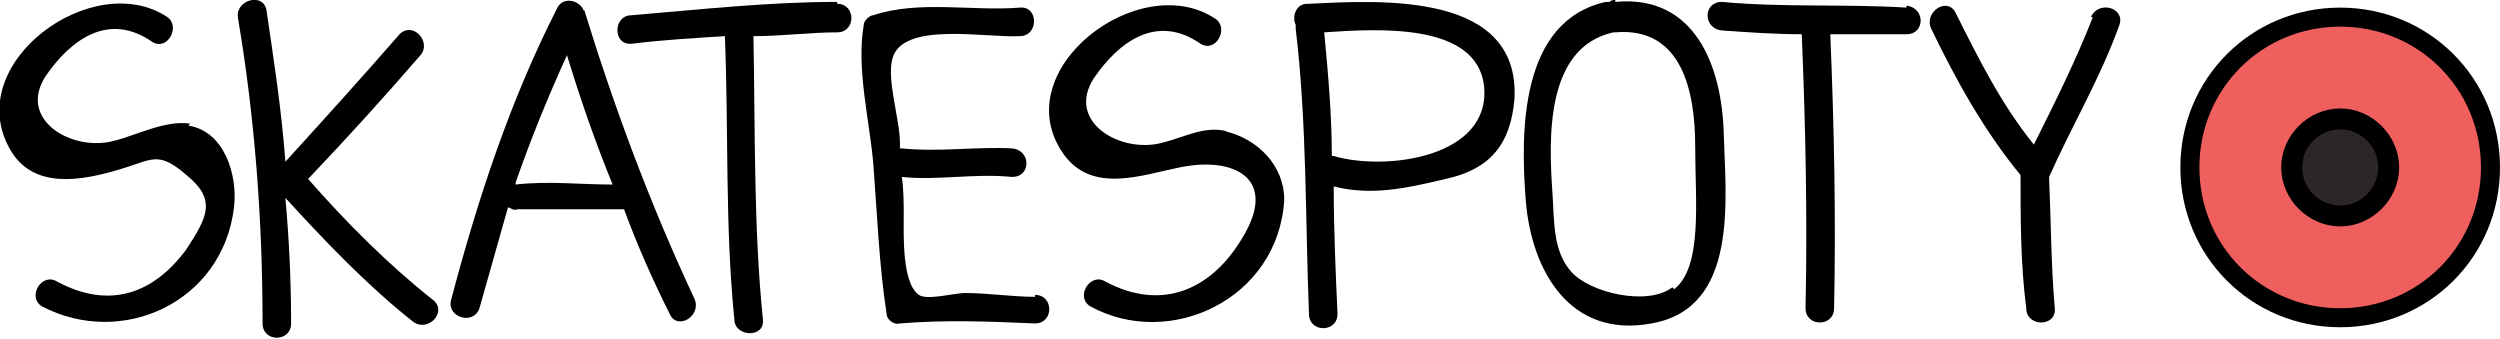
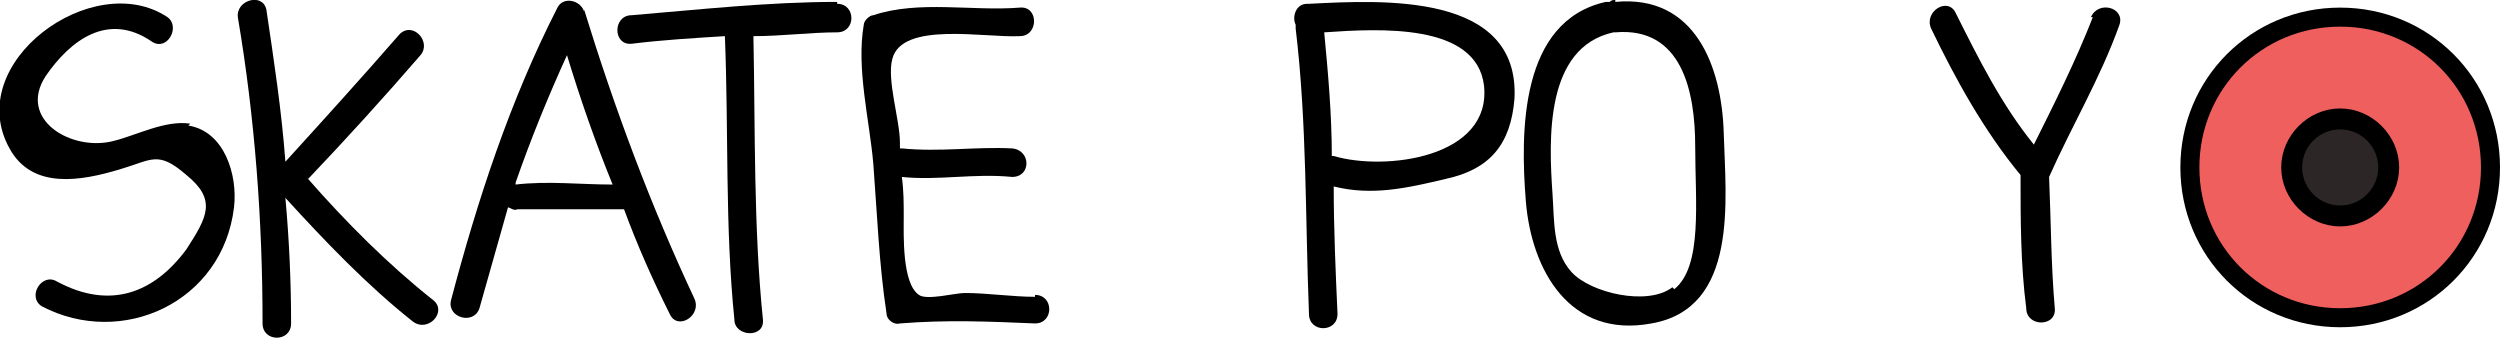
<svg xmlns="http://www.w3.org/2000/svg" version="1.1" viewBox="0 0 131.4 17.8">
  <g>
    <circle fill="#2d2626" stroke="#000" stroke-width=".8px" stroke-miterlimit="10" cx="123" cy="8.8" r="7.9" />
    <path d="M123,5.9c-1.6,0-3,1.3-3,3s1.3,3,3,3,3-1.3,3-3-1.3-3-3-3ZM123,10.8c-1.1,0-2-.9-2-2s.9-2,2-2,2,.9,2,2-.9,2-2,2Z" />
    <path fill="#ee5f5e" stroke="#000" stroke-miterlimit="10" d="M123,.9c-4.4,0-7.9,3.5-7.9,7.9s3.5,7.9,7.9,7.9,7.9-3.5,7.9-7.9-3.5-7.9-7.9-7.9ZM123,11.4c-1.4,0-2.6-1.2-2.6-2.6s1.2-2.6,2.6-2.6,2.6,1.2,2.6,2.6-1.2,2.6-2.6,2.6Z" />
  </g>
  <g>
    <path fill="currentColor" d="M10,6.5c-1.3-.2-2.8.6-4,.9-2.2.6-5.1-1.1-3.6-3.4,1.3-1.9,3.3-3.4,5.6-1.8.8.5,1.5-.8.8-1.3h0C4.9-1.7-2,3.3.5,7.8c1.2,2.2,3.8,1.7,5.8,1.1,1.7-.5,2-1,3.5.3,1.6,1.3,1.1,2.2,0,3.9-1.7,2.3-4,3.2-6.8,1.7-.8-.5-1.6.8-.8,1.3,4.2,2.2,9.5-.2,10.1-5.2.2-1.7-.5-4-2.4-4.3Z" />
    <path fill="currentColor" d="M16.2,9.4c2-2.1,4-4.3,5.9-6.5.6-.7-.4-1.8-1.1-1.1-2,2.3-4,4.5-6,6.7-.2-2.7-.6-5.3-1-8-.2-.9-1.6-.5-1.5.4.9,5.3,1.3,10.7,1.3,16.1,0,1,1.5,1,1.5,0,0-2.2-.1-4.4-.3-6.6,2.1,2.3,4.3,4.6,6.7,6.5.8.6,1.8-.5,1.1-1.1-2.4-1.9-4.6-4.1-6.7-6.5Z" />
    <path fill="currentColor" d="M54.4,15.6c-1.2,0-2.5-.2-3.7-.2-.5,0-2,.4-2.4.1-.9-.6-.8-3.2-.8-4.1,0-.7,0-1.4-.1-2.1,0,0,0,0,0,0,1.9.2,3.8-.2,5.8,0,1,0,1-1.4,0-1.5-1.9-.1-3.8.2-5.8,0,0,0,0,0-.1,0,0,0,0-.2,0-.3,0-1.2-.7-3.3-.4-4.4.5-2,4.9-1.1,6.7-1.2,1,0,1-1.6,0-1.5h0c-2.5.2-5.3-.4-7.7.4-.2,0-.5.3-.5.5-.4,2.3.3,5,.5,7.3.2,2.6.3,5.3.7,7.9,0,.3.4.6.7.5,2.5-.2,4.7-.1,7.1,0,1,0,1-1.5,0-1.5Z" />
    <path fill="currentColor" d="M68.7.2c-.6,0-.8.7-.6,1.1,0,0,0,.1,0,.2.6,5,.5,10,.7,15,0,1,1.5,1,1.5,0-.1-2.2-.2-4.5-.2-6.7,2,.5,3.8.1,5.9-.4,2.3-.5,3.4-1.8,3.6-4.2.3-5.6-6.9-5.2-10.8-5ZM70,8.2c0-2.2-.2-4.4-.4-6.5,2.9-.2,8-.5,8.4,2.8.4,3.8-5.2,4.5-7.9,3.7Z" />
    <path fill="currentColor" d="M84.9,0c-.1,0-.2,0-.3.1,0,0-.1,0-.2,0h0c-4.5,1-4.5,6.8-4.2,10.5.3,3.6,2.3,7.2,6.6,6.4,4.6-.8,3.9-6.5,3.8-10s-1.5-7.3-5.7-6.9ZM87.9,15.1c-1.3,1-4.3.3-5.3-.8s-.9-2.7-1-4.1c-.2-2.9-.4-7.7,3.2-8.5,0,0,0,0,.1,0,3.5-.3,4.2,3.1,4.2,6s.4,6.3-1.1,7.5Z" />
    <path fill="currentColor" d="M44,.1c-3.6,0-7.2.4-10.8.7-1,0-1,1.6,0,1.5,1.6-.2,3.3-.3,4.9-.4.2,4.9,0,10,.5,14.9,0,.9,1.6,1,1.5,0-.5-4.9-.4-10-.5-14.9,1.5,0,3-.2,4.4-.2,1,0,1-1.5,0-1.5Z" />
    <path fill="currentColor" d="M30.7.6c-.2-.6-1.1-.8-1.4-.2-2.5,4.9-4.2,10.1-5.6,15.4-.2.9,1.2,1.3,1.5.4h0c.5-1.8,1-3.5,1.5-5.3.1,0,.3.2.5.1,1.8,0,3.5,0,5.3,0,.1,0,.2,0,.3,0,.7,1.9,1.5,3.7,2.4,5.5.4.9,1.7.1,1.3-.8-2.3-4.9-4.2-10-5.8-15.2ZM27.1,9.6s0,0,0,0c.8-2.3,1.7-4.5,2.7-6.7.7,2.3,1.5,4.6,2.4,6.8-1.7,0-3.4-.2-5.1,0Z" />
-     <path fill="currentColor" d="M64.5,6.9c-1.2-.3-2.2.3-3.4.6-2.2.6-5.1-1.1-3.6-3.4,1.3-1.9,3.3-3.4,5.6-1.8.8.5,1.5-.8.8-1.3h0c-4-2.7-11.1,2.7-8,7.1,1.5,2.1,4.1,1.1,6.1.7,2.9-.6,5.2.6,3.3,3.7-1.6,2.7-4.2,3.9-7.2,2.3-.8-.5-1.6.8-.8,1.3,4.2,2.3,9.9-.4,10.2-5.6,0-1.8-1.4-3.2-3.1-3.6Z" />
    <path fill="currentColor" d="M110,.9c-.9,2.3-2,4.5-3.1,6.7-1.7-2.1-2.9-4.5-4.1-6.9-.4-.9-1.7-.1-1.3.8h0c1.3,2.7,2.8,5.4,4.7,7.7,0,2.3,0,4.7.3,7,0,1,1.6,1,1.5,0-.2-2.3-.2-4.6-.3-6.9,1.2-2.7,2.7-5.2,3.7-8,.3-.9-1.1-1.3-1.5-.4Z" />
-     <path fill="currentColor" d="M100.2.4c-3.2-.2-6.5,0-9.7-.3-1,0-1,1.4,0,1.5,1.4.1,2.8.2,4.2.2.2,4.8.3,9.6.2,14.4,0,1,1.5,1,1.5,0,.1-4.8,0-9.6-.2-14.4,1.3,0,2.7,0,4,0,1,0,1-1.4,0-1.5Z" />
  </g>
</svg>